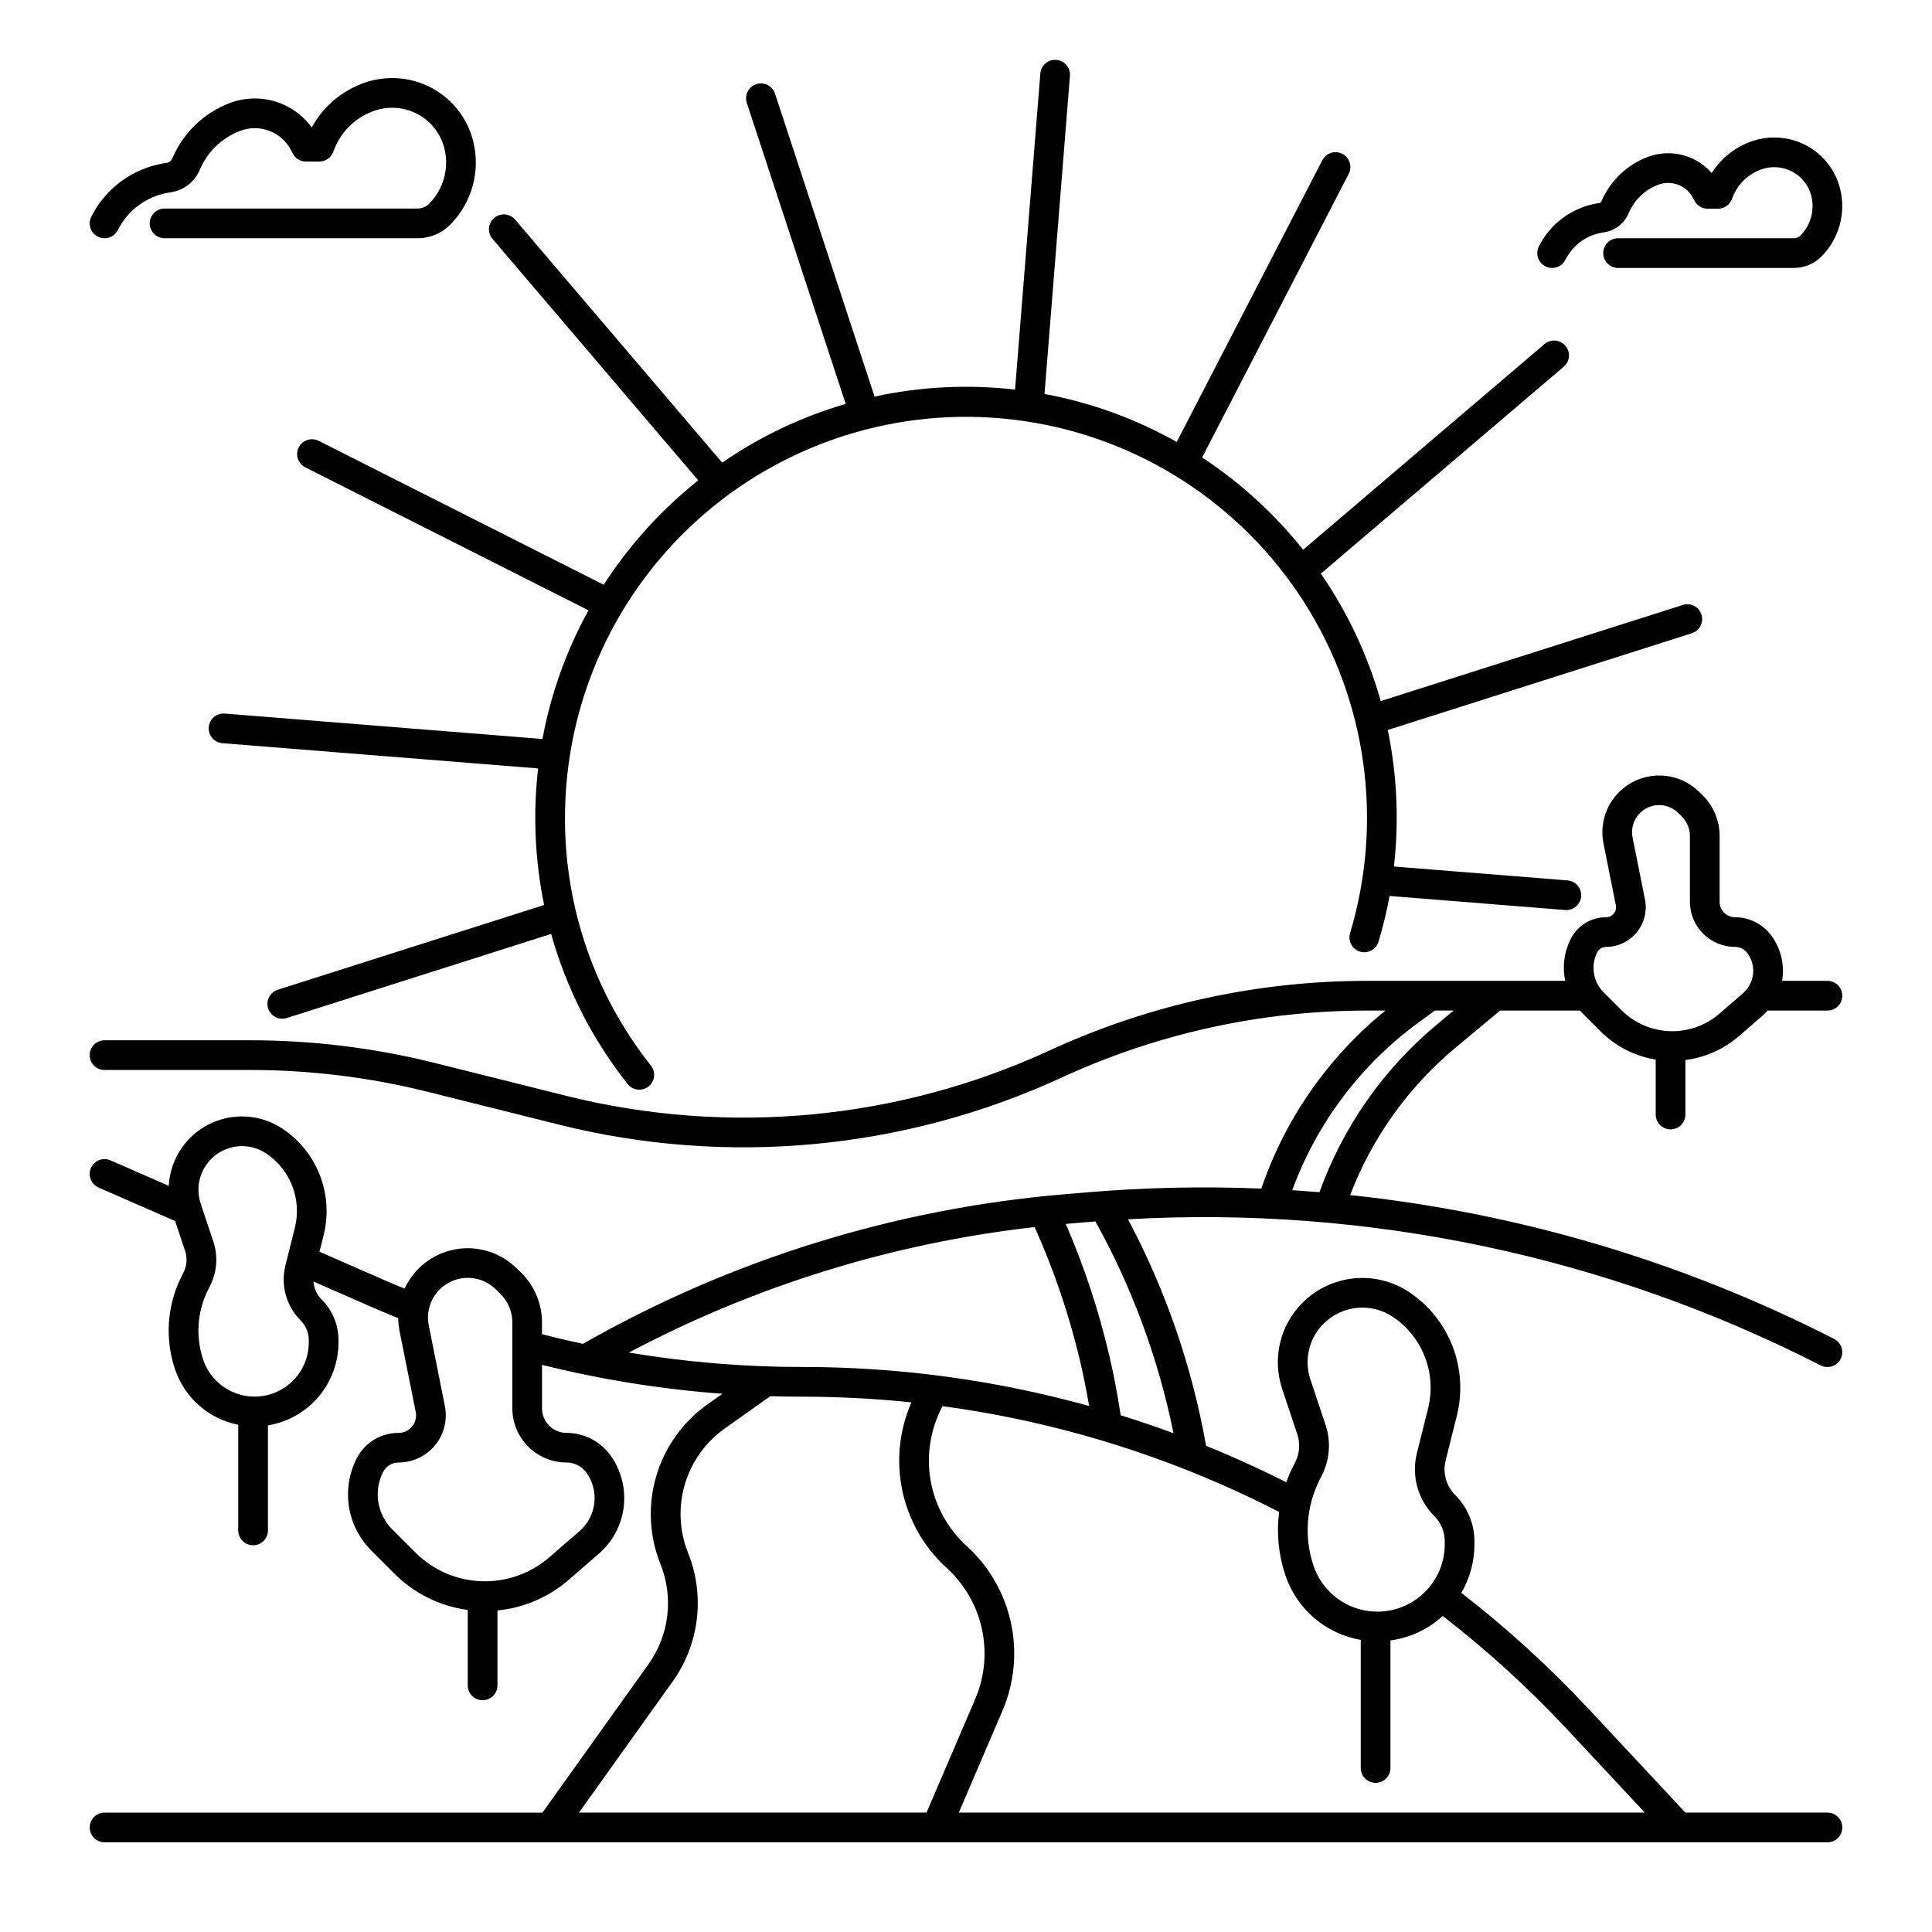
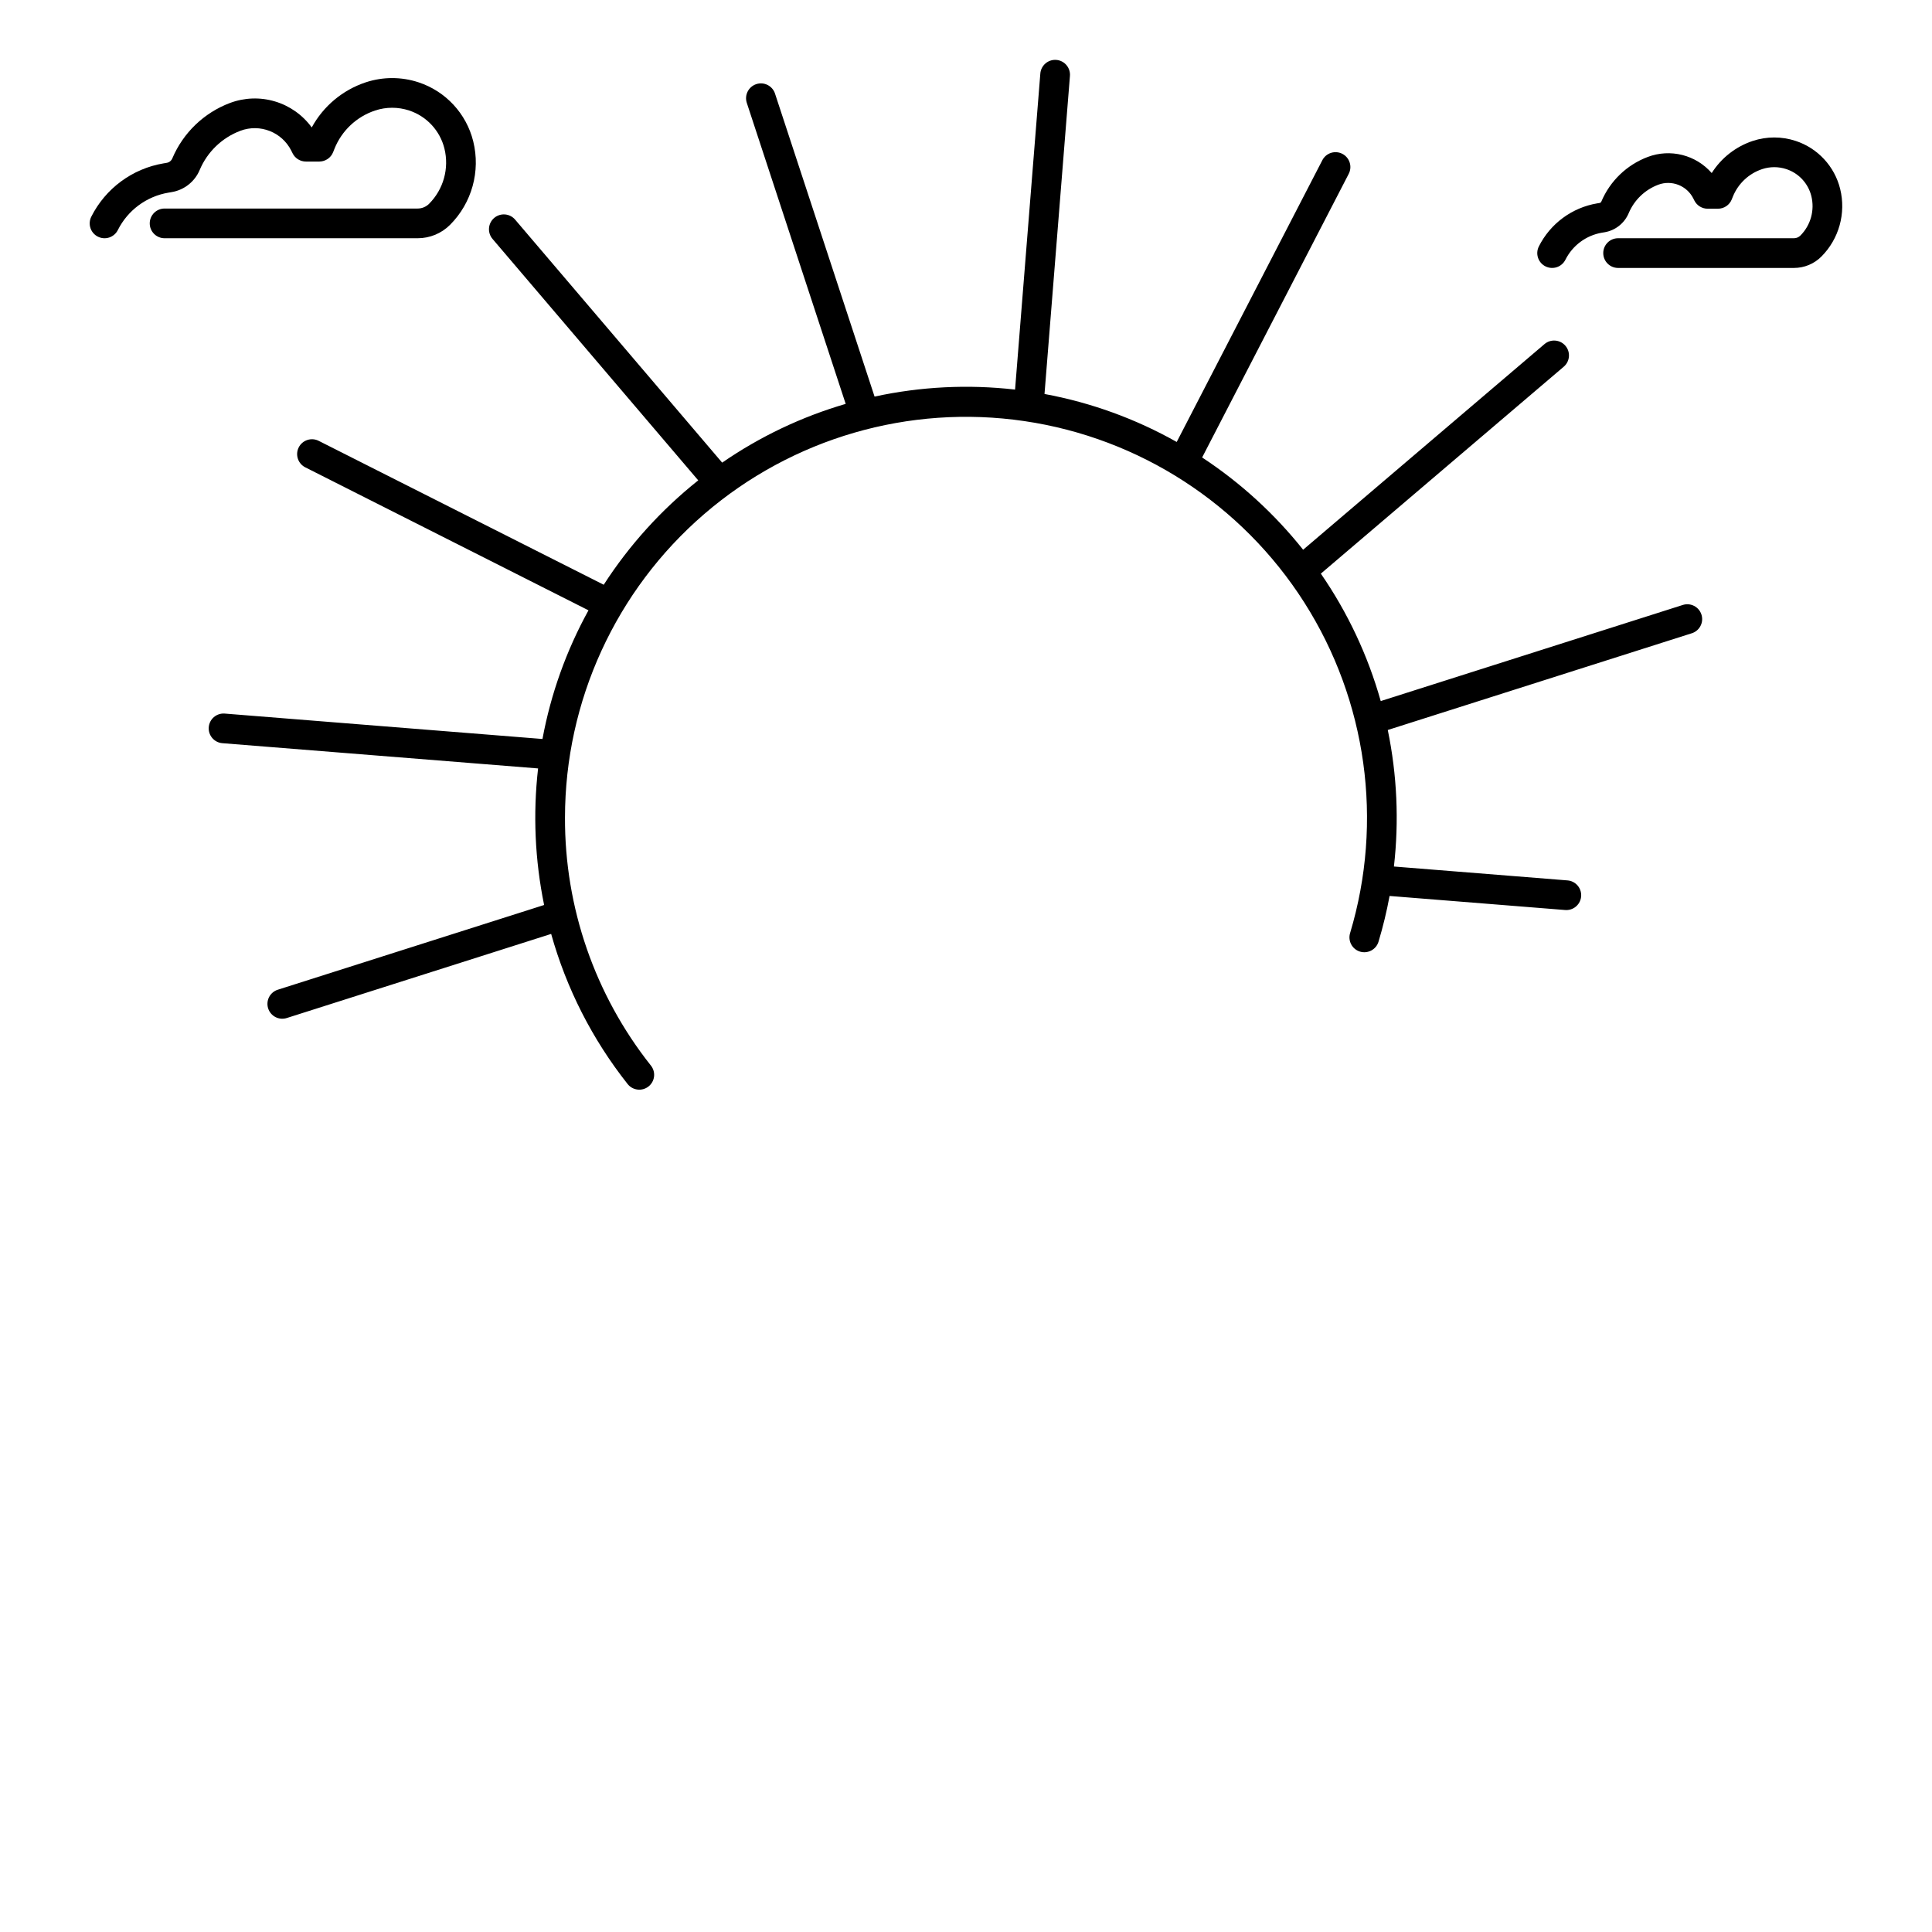
<svg xmlns="http://www.w3.org/2000/svg" fill="#000000" width="800px" height="800px" version="1.1" viewBox="144 144 512 512">
  <g>
-     <path d="m628.29 624.35h-37.652l-25.648-27.484c-10.395-11.133-21.672-21.41-33.715-30.742 2.273-3.906 3.473-8.348 3.469-12.871v-0.73c0.012-4.633-1.832-9.078-5.117-12.344-2.375-2.387-3.328-5.84-2.523-9.105l2.988-11.945c1.512-6.094 1.109-12.504-1.152-18.359-2.266-5.856-6.277-10.867-11.496-14.355-4.309-2.859-9.473-4.144-14.617-3.633-5.144 0.508-9.957 2.781-13.617 6.43-2.953 2.93-5.023 6.629-5.977 10.676-0.957 4.047-0.758 8.281 0.57 12.223l4 11.996h-0.004c0.812 2.41 0.625 5.047-0.52 7.32l-0.637 1.27h0.004c-0.668 1.336-1.25 2.711-1.758 4.113-4.82-2.43-9.758-4.75-14.73-6.914-2.172-0.945-4.352-1.859-6.539-2.742l0.004 0.004c-3.711-20.977-10.691-41.234-20.691-60.039 63.539-3.594 126.89 9.77 183.56 38.723 1.938 0.988 4.309 0.223 5.297-1.715 0.988-1.938 0.219-4.309-1.715-5.297-40.059-20.465-83.539-33.387-128.27-38.129 5.824-15.215 15.461-28.68 27.988-39.098l11.754-9.797h21.176c0.227 0.254 0.453 0.512 0.695 0.754l4.707 4.707c3.973 3.992 9.102 6.629 14.656 7.535v14.559c0 2.172 1.762 3.934 3.938 3.934 2.172 0 3.934-1.762 3.934-3.934v-14.445c5.258-0.672 10.195-2.879 14.203-6.344l6.188-5.367c0.496-0.438 0.965-0.902 1.406-1.398h15.844c2.172 0 3.934-1.762 3.934-3.934 0-2.176-1.762-3.938-3.934-3.938h-12.016c0.719-4.203-0.301-8.516-2.824-11.953-2.254-3.078-5.84-4.902-9.656-4.91-2.25 0-4.074-1.824-4.078-4.074v-17.5c-0.008-4.07-1.656-7.969-4.578-10.809l-0.973-0.941c-3.094-2.996-7.324-4.519-11.617-4.188-4.293 0.328-8.242 2.481-10.844 5.91-2.602 3.434-3.609 7.812-2.769 12.035l3.281 16.406v0.004c0.156 0.773-0.043 1.578-0.547 2.191-0.5 0.613-1.25 0.965-2.043 0.965-3.984-0.012-7.633 2.242-9.402 5.812-1.707 3.418-2.219 7.312-1.445 11.051h-52.516c-29.086-0.004-57.828 6.309-84.238 18.5-39.992 18.402-85.062 22.641-127.79 12.016l-35.059-8.77c-15.949-3.981-32.324-5.996-48.758-6h-38.711c-2.176 0-3.938 1.762-3.938 3.934 0 2.176 1.762 3.938 3.938 3.938h38.711c15.793 0.004 31.523 1.938 46.848 5.766l35.059 8.766v0.004c44.465 11.059 91.371 6.648 132.99-12.508 25.375-11.711 52.992-17.773 80.941-17.773h4.898c-15.18 12.324-26.582 28.672-32.895 47.176-15.438-0.641-30.898-0.301-46.293 1.008l-5.594 0.473c-45.008 3.762-88.656 17.297-127.89 39.664-3.633-0.777-7.246-1.629-10.848-2.559v-3.148c-0.012-4.984-2.031-9.75-5.602-13.227l-1.266-1.227c-4.293-4.152-10.332-5.965-16.203-4.867-5.871 1.102-10.844 4.977-13.344 10.398-1.988-0.82-3.961-1.648-5.883-2.488l-16.668-7.293 1.109-4.445v0.004c1.301-5.242 0.953-10.758-0.992-15.797-1.949-5.039-5.402-9.352-9.895-12.355-3.82-2.547-8.418-3.656-12.98-3.133-4.562 0.52-8.789 2.641-11.938 5.984-3.144 3.344-5.008 7.695-5.25 12.277l-15.441-6.754c-1.992-0.871-4.312 0.039-5.184 2.027-0.871 1.992 0.035 4.316 2.027 5.188l20.285 8.867 2.641 7.922c0.629 1.867 0.484 3.906-0.398 5.664l-0.535 1.07c-3.844 7.629-4.473 16.48-1.75 24.578 1.242 3.723 3.445 7.047 6.391 9.641 2.945 2.594 6.523 4.359 10.371 5.117v27.996c0 2.176 1.762 3.938 3.938 3.938 2.172 0 3.938-1.762 3.938-3.938v-27.836c5.211-0.848 9.953-3.519 13.379-7.543 3.426-4.019 5.309-9.129 5.316-14.41v-0.613c0.012-4.059-1.602-7.953-4.481-10.812-1.258-1.27-2.016-2.949-2.137-4.734l15.098 6.613c2.394 1.047 4.867 2.078 7.359 3.086l-0.004 0.004c0.012 1.172 0.133 2.34 0.363 3.492l4.273 21.371c0.273 1.359-0.082 2.769-0.961 3.844-0.879 1.07-2.191 1.691-3.578 1.695-4.742-0.02-9.078 2.664-11.184 6.91-1.977 3.941-2.66 8.41-1.953 12.762 0.707 4.356 2.766 8.375 5.891 11.492l6.129 6.129c5.238 5.266 12.074 8.652 19.438 9.629v19.988c0 2.176 1.762 3.938 3.938 3.938 2.172 0 3.938-1.762 3.938-3.938v-19.852c6.992-0.688 13.598-3.527 18.906-8.133l8.059-6.988-0.004 0.004c3.644-3.195 5.965-7.633 6.512-12.449 0.547-4.812-0.719-9.66-3.551-13.59-2.711-3.703-7.023-5.898-11.613-5.906-3.586-0.004-6.496-2.91-6.5-6.5v-11.523c15.691 3.906 31.684 6.469 47.809 7.66l-3.91 2.773c-6.551 4.629-11.352 11.332-13.617 19.023-2.269 7.695-1.875 15.926 1.117 23.367 3.523 8.805 2.32 18.797-3.188 26.516l-28.086 39.316h-116.05c-2.176 0-3.938 1.762-3.938 3.938 0 2.172 1.762 3.934 3.938 3.934h456.58c2.172 0 3.934-1.762 3.934-3.934 0-2.176-1.762-3.938-3.934-3.938zm-61.027-227.95c0.445-0.898 1.363-1.465 2.363-1.461 3.148 0 6.133-1.414 8.129-3.848 2-2.438 2.797-5.641 2.18-8.727l-3.281-16.41c-0.625-3.082 0.832-6.215 3.594-7.723 2.762-1.508 6.188-1.035 8.441 1.16l0.973 0.941c1.391 1.355 2.18 3.215 2.184 5.156v17.5c0.008 6.594 5.352 11.941 11.949 11.949 1.301 0 2.523 0.621 3.293 1.672 1.957 2.648 2.051 6.238 0.238 8.988-0.023 0.035-0.051 0.066-0.074 0.105v-0.004c-0.391 0.574-0.852 1.094-1.371 1.547l-6.188 5.367c-3.648 3.164-8.359 4.828-13.184 4.656-4.824-0.172-9.406-2.164-12.82-5.578l-4.707-4.707c-2.793-2.789-3.484-7.055-1.719-10.586zm-47.301 18.543 4.316-3.144h4.965l-4.496 3.746h0.004c-14.129 11.766-24.855 27.09-31.074 44.391-2.402-0.195-4.809-0.371-7.219-0.527 6.531-17.805 18.191-33.277 33.504-44.465zm-294.13 84.828c-0.004 4.582-2.195 8.883-5.894 11.586-3.703 2.699-8.469 3.473-12.832 2.082-4.367-1.391-7.805-4.781-9.262-9.125-2.055-6.117-1.578-12.801 1.324-18.566l0.535-1.07v0.004c1.824-3.625 2.121-7.828 0.828-11.676l-3.246-9.758-0.004-0.016-0.098-0.301h-0.004c-1.551-4.68 0.035-9.828 3.953-12.82 3.918-2.992 9.305-3.172 13.41-0.441 3.141 2.102 5.555 5.121 6.914 8.645 1.363 3.527 1.602 7.383 0.691 11.051l-2.516 10.027c-1.285 5.211 0.238 10.715 4.023 14.52 1.398 1.391 2.184 3.277 2.176 5.25zm68.309 31.809c2.078 0.004 4.027 0.992 5.254 2.668 3.484 4.836 2.727 11.527-1.754 15.457l-8.059 6.988v-0.004c-4.981 4.32-11.41 6.59-17.996 6.359-6.586-0.234-12.84-2.957-17.5-7.613l-6.129-6.129v-0.004c-4.004-3.996-4.996-10.109-2.461-15.168 0.781-1.574 2.387-2.566 4.144-2.559 3.746 0 7.293-1.68 9.668-4.578 2.375-2.894 3.324-6.707 2.59-10.379l-4.273-21.371c-0.902-4.523 1.238-9.109 5.289-11.32 4.051-2.207 9.066-1.527 12.383 1.684l1.266 1.227c2.043 1.988 3.199 4.719 3.207 7.57v22.793c0 3.812 1.516 7.469 4.211 10.164 2.695 2.695 6.348 4.211 10.16 4.219zm200.64-36.812h0.004c2.375-2.367 5.492-3.836 8.828-4.168 3.332-0.328 6.68 0.504 9.473 2.356 3.867 2.586 6.844 6.305 8.523 10.645 1.68 4.344 1.977 9.094 0.855 13.613l-2.988 11.945c-1.469 5.949 0.273 12.234 4.594 16.578 1.805 1.793 2.816 4.234 2.809 6.777v0.734c0 5.699-2.723 11.055-7.324 14.418-4.602 3.359-10.535 4.324-15.965 2.59-5.43-1.734-9.703-5.957-11.504-11.363-2.516-7.473-1.934-15.641 1.609-22.684l0.637-1.273c2.082-4.137 2.426-8.938 0.949-13.328l-4-11.996c-0.863-2.555-0.992-5.301-0.371-7.922 0.617-2.625 1.961-5.023 3.875-6.922zm-11.797 49.902c-0.73 5.625-0.172 11.34 1.629 16.715 1.469 4.41 4.102 8.336 7.621 11.367 3.523 3.027 7.801 5.047 12.379 5.836v33.949c0 2.176 1.762 3.938 3.934 3.938 2.176 0 3.938-1.762 3.938-3.938v-33.801c5.172-0.703 10.008-2.965 13.859-6.484 11.754 9.094 22.754 19.121 32.898 29.98l20.641 22.113h-181.78l11.57-26.996c3.148-7.359 3.926-15.516 2.223-23.336-1.699-7.82-5.793-14.914-11.715-20.301-5.043-4.582-8.41-10.719-9.57-17.434-1.156-6.715-0.039-13.625 3.176-19.637 25.242 3.41 49.891 10.297 73.246 20.469 5.394 2.348 10.746 4.891 15.949 7.559zm-50.34-76.844c0.555-0.047 1.105-0.082 1.656-0.125v-0.004c9.734 17.535 16.711 36.461 20.688 56.117-4.633-1.707-9.301-3.293-13.996-4.754-0.828-5.512-1.871-11.008-3.148-16.375h-0.004c-2.777-11.758-6.594-23.246-11.402-34.328 0.207-0.02 0.41-0.043 0.613-0.062zm-14.457 1.359c5.109 11.363 9.125 23.184 11.996 35.309 0.941 3.981 1.754 8.035 2.445 12.109-24.789-6.879-50.398-10.359-76.125-10.34-15.359 0-30.691-1.277-45.836-3.82 33.441-17.723 69.914-29.004 107.52-33.258zm-120.74 155.16 24.824-34.742c7.066-9.902 8.609-22.719 4.094-34.016-2.336-5.801-2.644-12.219-0.875-18.215 1.766-5.996 5.508-11.223 10.613-14.828l12.031-8.535c2.789 0.082 5.582 0.125 8.371 0.129h0.004c9.695 0 19.383 0.5 29.027 1.508-3.234 7.375-4.07 15.578-2.394 23.453 1.68 7.875 5.789 15.027 11.75 20.438 4.711 4.285 7.969 9.93 9.32 16.152 1.355 6.219 0.734 12.707-1.766 18.559l-12.906 30.098z" />
    <path d="m329.04 271.3c-9.797 7.797-18.258 17.141-25.047 27.664l-75.484-38.109c-0.934-0.492-2.023-0.586-3.027-0.266-1.008 0.32-1.84 1.031-2.316 1.973-0.477 0.941-0.555 2.035-0.215 3.035 0.336 1 1.062 1.824 2.012 2.281l74.992 37.863c-5.867 10.641-9.984 22.152-12.195 34.098l-84.246-6.738c-2.152-0.145-4.019 1.465-4.191 3.613-0.172 2.152 1.418 4.039 3.562 4.234l83.715 6.695v0.004c-1.379 12.07-0.84 24.281 1.598 36.184l-70.547 22.445c-1.004 0.309-1.84 1.008-2.328 1.938-0.484 0.93-0.578 2.016-0.262 3.016 0.32 1 1.023 1.832 1.957 2.312 0.934 0.477 2.019 0.562 3.019 0.234l70.027-22.277c4.039 14.457 10.918 27.965 20.23 39.738 0.641 0.836 1.59 1.379 2.637 1.508 1.043 0.133 2.098-0.16 2.926-0.812 0.828-0.652 1.359-1.609 1.477-2.652 0.117-1.047-0.191-2.098-0.855-2.918-14.816-18.691-22.84-41.867-22.75-65.723 0.027-30.867 13.477-60.199 36.848-80.367 23.371-20.164 54.355-29.172 84.895-24.676 30.543 4.492 57.617 22.043 74.191 48.086 16.57 26.047 21 58.008 12.133 87.578-0.309 1-0.207 2.086 0.289 3.012 0.492 0.926 1.336 1.617 2.34 1.918s2.09 0.188 3.012-0.312 1.605-1.348 1.898-2.356c1.191-3.973 2.168-8.004 2.918-12.082l46.523 3.723c0.105 0.008 0.211 0.012 0.316 0.012 2.113 0.004 3.852-1.664 3.938-3.777 0.082-2.117-1.52-3.918-3.629-4.082l-45.996-3.68c1.379-12.07 0.828-24.281-1.629-36.18l80.539-25.625h0.004c1-0.309 1.84-1.008 2.324-1.938 0.488-0.93 0.582-2.016 0.262-3.016-0.316-1-1.023-1.832-1.957-2.309-0.934-0.48-2.019-0.562-3.016-0.238l-80.023 25.461c-3.394-12.055-8.758-23.465-15.871-33.773l64.371-54.836c1.656-1.41 1.855-3.894 0.445-5.547-1.41-1.656-3.894-1.855-5.551-0.445l-63.961 54.496h0.004c-7.574-9.516-16.609-17.77-26.766-24.453l38.828-75.125v-0.004c0.492-0.926 0.594-2.016 0.277-3.016-0.312-1.004-1.016-1.84-1.949-2.324-0.934-0.48-2.019-0.57-3.019-0.246s-1.828 1.035-2.301 1.973l-38.574 74.633c-10.895-6.144-22.734-10.441-35.035-12.715l6.738-84.25c0.094-1.047-0.234-2.09-0.91-2.894-0.676-0.805-1.648-1.305-2.695-1.387-1.051-0.086-2.09 0.254-2.883 0.941-0.797 0.688-1.289 1.664-1.359 2.711l-6.691 83.715c-12.43-1.426-25.008-0.797-37.234 1.855l-26.383-80.293h0.004c-0.68-2.066-2.906-3.191-4.969-2.512-2.066 0.68-3.188 2.906-2.512 4.969l26.207 79.77c-11.672 3.406-22.727 8.664-32.734 15.57l-54.844-64.371c-0.672-0.809-1.641-1.312-2.688-1.402-1.047-0.086-2.086 0.246-2.887 0.926-0.801 0.684-1.293 1.656-1.371 2.703s0.266 2.086 0.953 2.879z" />
    <path d="m169.95 206.72c0.934 0.469 2.016 0.543 3.004 0.215 0.992-0.332 1.812-1.043 2.277-1.977 2.637-5.254 7.621-8.934 13.418-9.906l0.824-0.141c3.332-0.543 6.148-2.766 7.453-5.883 2.023-4.789 5.922-8.535 10.785-10.371 5.191-1.949 11.016 0.336 13.496 5.297l0.34 0.68h-0.004c0.668 1.336 2.031 2.176 3.523 2.176h3.555c1.609 0 3.059-0.98 3.656-2.473l0.352-0.887c1.922-4.812 5.867-8.531 10.785-10.164 2.93-0.973 6.098-0.973 9.027 0 4.637 1.531 8.164 5.34 9.336 10.078 1.297 5.25-0.238 10.797-4.055 14.633-0.805 0.812-1.906 1.27-3.051 1.266h-67.055c-2.172 0-3.934 1.762-3.934 3.938 0 2.172 1.762 3.934 3.934 3.934h67.055c3.234 0.008 6.34-1.277 8.617-3.57 5.766-5.793 8.086-14.176 6.125-22.109-1.82-7.356-7.289-13.262-14.48-15.637-4.551-1.504-9.461-1.504-14.012 0-6.109 2.031-11.223 6.301-14.305 11.953-2.406-3.301-5.828-5.723-9.742-6.891-3.914-1.172-8.102-1.027-11.926 0.406-6.887 2.598-12.41 7.906-15.281 14.684-0.258 0.625-0.824 1.074-1.492 1.184l-0.824 0.141v-0.004c-8.277 1.391-15.395 6.648-19.164 14.148-0.465 0.934-0.543 2.016-0.211 3.004 0.328 0.992 1.039 1.809 1.973 2.277z" />
    <path d="m553.57 214.59c0.934 0.469 2.012 0.543 3.004 0.215 0.992-0.332 1.809-1.039 2.277-1.973 1.906-3.801 5.508-6.465 9.699-7.172l0.645-0.105c2.879-0.473 5.309-2.394 6.434-5.082 1.469-3.473 4.297-6.188 7.82-7.519 3.582-1.34 7.594 0.234 9.305 3.652l0.262 0.523c0.668 1.336 2.031 2.18 3.523 2.18h2.746c1.609 0 3.059-0.98 3.652-2.477l0.273-0.68c1.387-3.473 4.234-6.156 7.781-7.336 2.082-0.691 4.328-0.691 6.41 0 3.289 1.086 5.793 3.785 6.625 7.152 0.926 3.75-0.172 7.711-2.894 10.449-0.457 0.461-1.078 0.719-1.727 0.715h-46.59c-2.172 0-3.934 1.762-3.934 3.938 0 2.172 1.762 3.938 3.934 3.938h46.59c2.738 0.004 5.363-1.082 7.293-3.023 4.672-4.699 6.555-11.492 4.965-17.926-1.48-5.981-5.926-10.781-11.773-12.711-3.699-1.223-7.688-1.223-11.387 0-4.5 1.496-8.344 4.504-10.879 8.512-2.051-2.356-4.773-4.023-7.801-4.789-3.027-0.762-6.215-0.586-9.137 0.516-5.551 2.09-10 6.367-12.312 11.828-0.082 0.199-0.258 0.34-0.469 0.375l-0.645 0.105c-6.672 1.125-12.41 5.367-15.449 11.414-0.973 1.945-0.188 4.309 1.758 5.281z" />
  </g>
</svg>